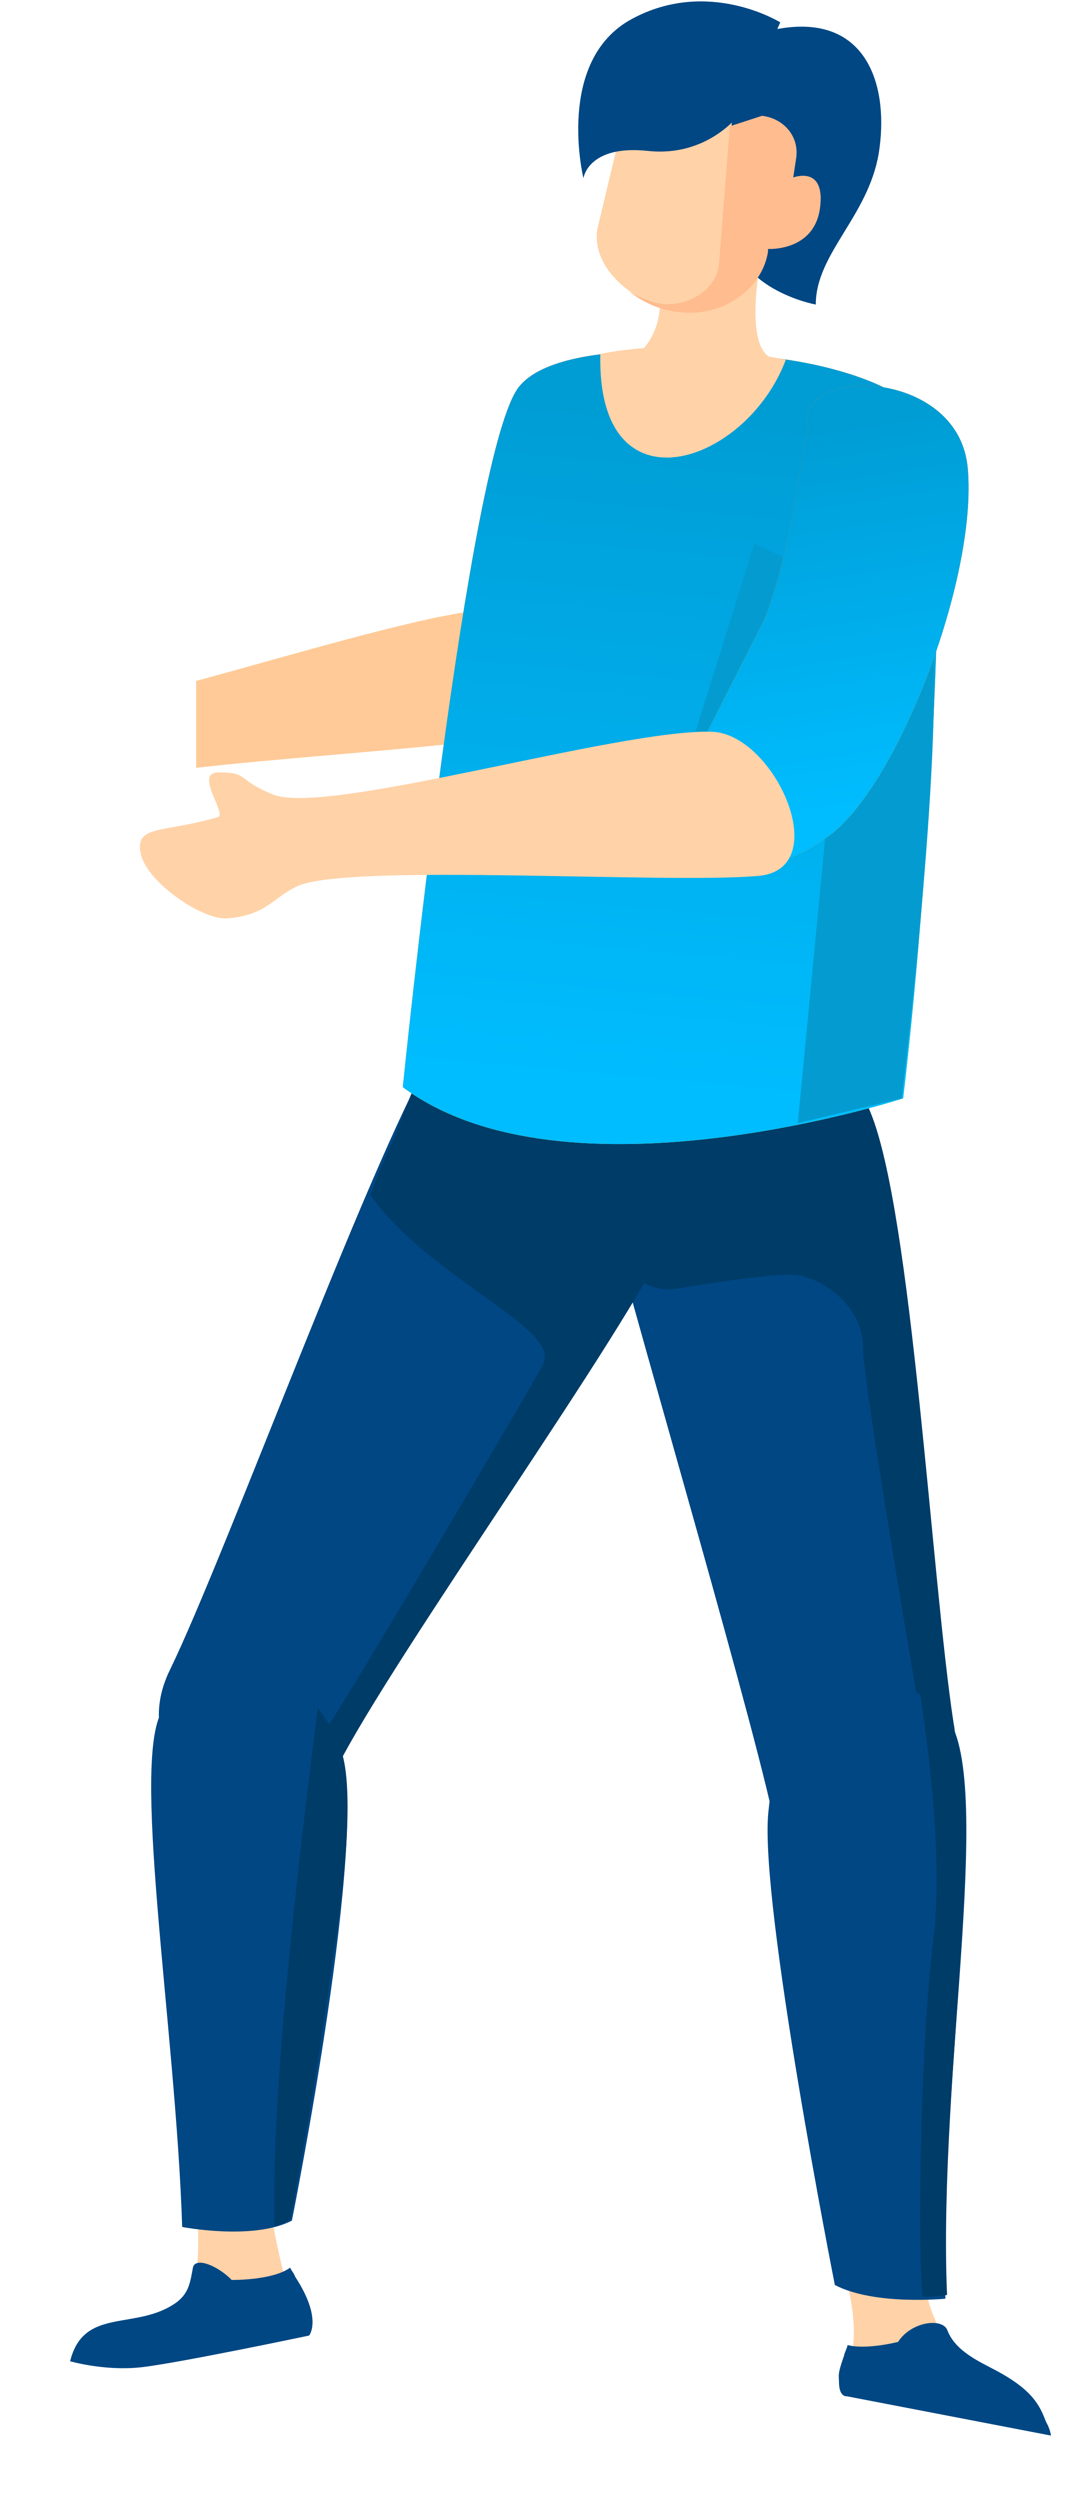
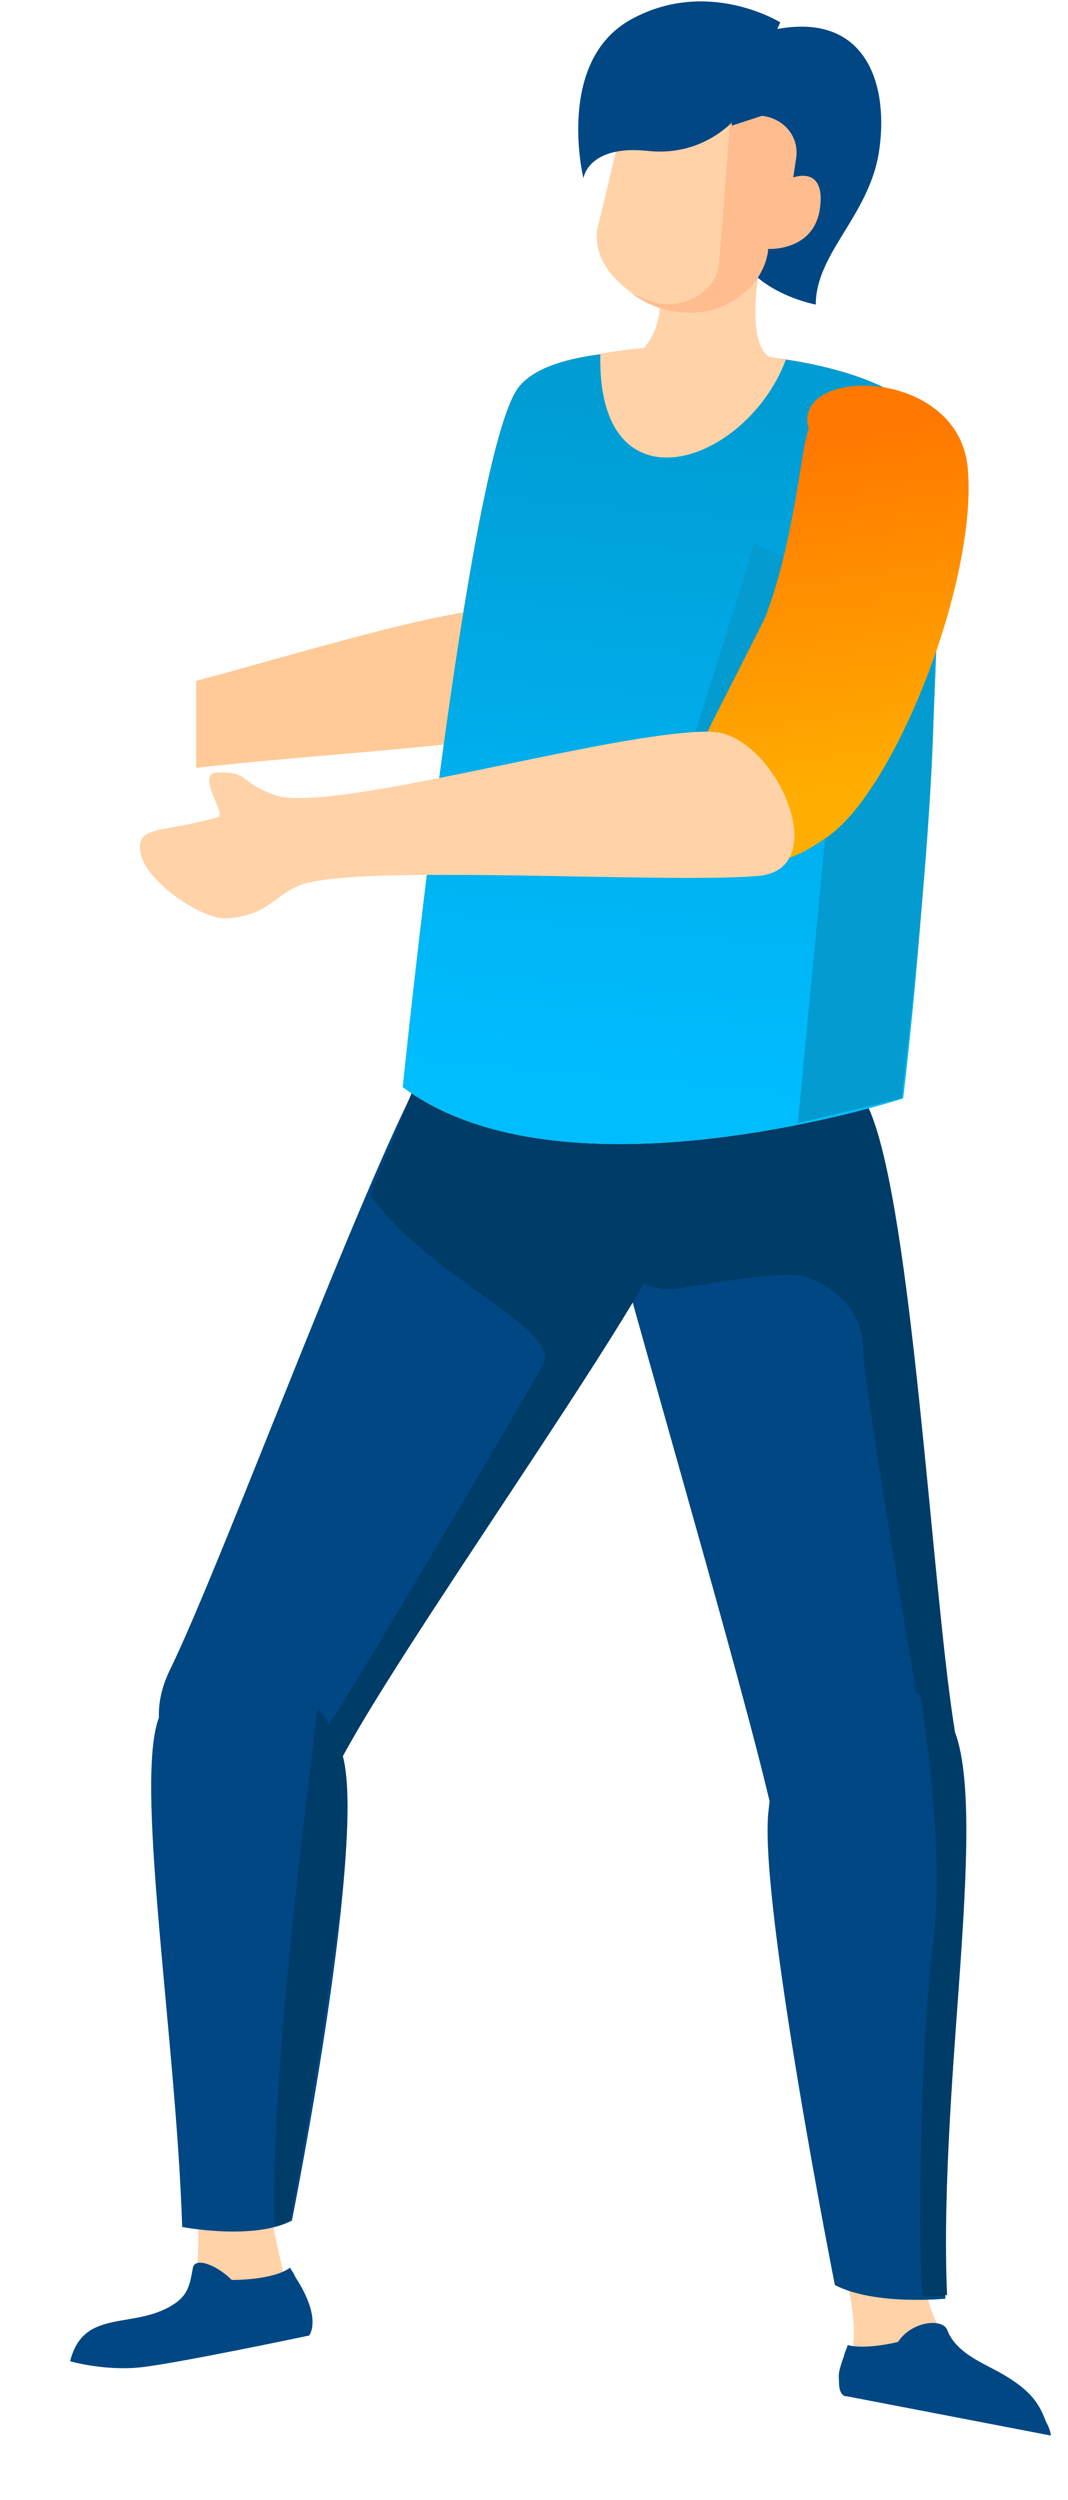
<svg xmlns="http://www.w3.org/2000/svg" width="147" height="344" viewBox="0 0 147 344" fill="none">
  <g clip-path="url(#clip0_8005_53)">
    <path d="M76.795 100.03C63.68 103.748 16.68 104.591 10.482 109.166C4.284 113.742 -2.638 98.086 7.196 97.906C17.031 97.727 51.507 85.746 65.418 84.04C85.505 81.743 80.129 99.142 76.795 100.03Z" fill="#FFCA97" />
    <path d="M81.464 100.246C81.464 100.246 78.9 88.055 68.248 83.989C68.248 83.989 82.211 52.228 88.933 52.961C95.656 53.693 91.06 86.382 90.847 89.69C90.799 92.585 84.314 98.885 81.464 100.246Z" fill="url(#paint0_linear_8005_53)" />
  </g>
  <path d="M119.612 152.859C114.707 140.709 105.511 132.609 102.65 130.487C97.949 127.016 86.3 127.209 83.235 136.273C80.169 145.337 79.556 150.93 83.848 167.323C88.14 183.908 104.693 240.029 106.941 252.565C109.189 264.907 133.713 255.072 131.056 237.136C127.991 217.079 125.538 166.937 119.612 152.859Z" fill="#004784" />
  <path d="M92.837 177.346C98.968 176.382 108.369 174.839 110.617 175.61C115.113 176.96 118.791 180.817 118.791 185.446C118.791 190.846 127.783 242.531 127.783 242.916C128.601 242.145 130.031 241.181 131.462 239.638C131.462 238.867 131.462 238.095 131.258 237.131C128.192 217.074 125.535 166.932 119.813 153.046C115.317 142.053 107.551 134.339 103.873 131.446C103.464 131.061 103.26 130.868 102.851 130.675C98.15 127.204 86.502 127.396 83.436 136.461C80.371 145.525 79.758 151.118 84.049 167.51C84.254 168.282 85.275 170.982 86.093 173.682C87.115 176.189 89.976 177.732 92.837 177.346Z" fill="#003C68" />
  <path d="M60.255 143.997C67.087 133.831 77.081 129.045 80.258 128.218C85.259 126.655 96.036 131.081 97.038 141.414C98.111 151.568 97.785 157.447 90.477 172.19C83.359 187.008 49.389 233.977 44.89 245.47C40.39 256.963 15.572 245.798 23.372 229.798C31.173 213.797 52.338 155.809 60.255 143.997Z" fill="#004784" />
  <path d="M95.339 161.458C98.172 153.661 98.146 148.68 97.302 141.308C96.656 135.67 93.193 131.622 89.147 129.624C88.956 129.55 88.576 129.401 88.385 129.326C88.195 129.252 88.005 129.177 87.624 129.028C86.863 128.73 86.292 128.507 85.651 128.463C84.819 128.344 83.798 128.151 83.156 128.107C82.705 128.138 82.325 127.989 82.064 128.094C81.874 128.02 81.613 128.125 81.613 128.125C81.162 128.155 80.902 128.26 80.641 128.365C80.381 128.47 80.19 128.396 79.93 128.501C79.739 128.427 79.669 128.606 79.409 128.711C79.409 128.711 79.408 128.711 79.148 128.816L78.887 128.921C78.887 128.921 78.887 128.921 78.627 129.027C78.627 129.027 78.366 129.132 78.296 129.311C78.296 129.311 78.296 129.311 78.035 129.416C77.704 129.701 77.253 129.731 76.922 130.016C76.922 130.016 76.852 130.196 76.662 130.121C76.401 130.226 76.401 130.226 76.141 130.331L75.88 130.436C75.619 130.541 75.619 130.542 75.359 130.647C75.359 130.647 75.288 130.826 75.098 130.752C74.577 130.962 74.176 131.426 73.654 131.636C73.654 131.636 73.584 131.816 73.394 131.741C73.133 131.846 73.063 132.026 72.802 132.131L72.542 132.236C72.281 132.341 72.211 132.521 71.95 132.626L71.69 132.731C71.098 133.121 70.507 133.511 70.105 133.975L69.845 134.08C69.584 134.185 69.514 134.365 69.253 134.47C69.183 134.649 68.993 134.575 68.922 134.754C68.662 134.859 68.591 135.039 68.331 135.144L68.07 135.249C67.739 135.534 67.479 135.639 67.148 135.924C66.817 136.208 66.486 136.493 66.416 136.673C66.345 136.852 66.345 136.852 66.085 136.957C65.824 137.062 65.683 137.421 65.423 137.526C65.353 137.706 65.162 137.632 65.092 137.811C64.832 137.916 64.691 138.275 64.43 138.38C64.36 138.56 64.36 138.56 64.099 138.665C63.768 138.95 63.628 139.309 63.297 139.594C62.966 139.878 62.825 140.237 62.495 140.522C62.424 140.702 62.424 140.702 62.163 140.807C62.093 140.986 61.762 141.271 61.692 141.451C61.622 141.63 61.622 141.63 61.361 141.735C61.291 141.915 60.96 142.2 60.89 142.379C60.819 142.559 60.819 142.559 60.559 142.664C60.228 142.948 60.087 143.308 59.686 143.772C59.616 143.951 59.355 144.057 59.215 144.416L59.144 144.595C59.074 144.775 59.004 144.955 58.933 145.134C58.863 145.314 58.863 145.314 58.793 145.493C58.722 145.673 58.652 145.852 58.582 146.032C58.511 146.212 58.511 146.212 58.441 146.391C58.371 146.571 58.3 146.75 58.23 146.93C58.16 147.11 58.16 147.109 58.09 147.289C58.019 147.469 57.879 147.828 57.808 148.007C57.738 148.187 57.738 148.187 57.668 148.367C57.386 149.085 56.915 149.729 56.563 150.627L56.493 150.806C56.353 151.165 56.212 151.525 56.142 151.704C56.071 151.884 56.071 151.884 56.001 152.063C55.86 152.422 55.72 152.782 55.65 152.961C55.579 153.141 55.579 153.141 55.509 153.32C55.368 153.68 55.228 154.039 55.087 154.398C55.017 154.577 55.017 154.577 54.947 154.757C54.806 155.116 54.595 155.655 54.384 156.194C53.822 157.63 52.998 159.172 52.366 160.788C52.366 160.788 52.366 160.788 52.295 160.968C52.085 161.507 51.874 162.045 51.663 162.584C51.663 162.584 51.663 162.584 51.593 162.764C51.382 163.303 51.171 163.841 50.96 164.38C58.804 175.735 77.524 182.857 74.724 187.767C73.62 190.027 46.223 236.463 44.689 238.14C44.428 238.245 43.329 246.099 44.921 246.516C45.062 246.157 45.132 245.977 45.273 245.618C49.702 234.304 82.468 188.728 90.579 173.056C90.649 172.876 90.79 172.517 90.86 172.338C91.964 170.077 92.998 167.997 93.772 166.022C94.214 164.331 94.776 162.894 95.339 161.458Z" fill="#003C68" />
  <path d="M23.046 320.185C29.244 317.721 26.769 302.868 26.957 297.446L36.434 299.913C36.434 299.913 38.015 309.432 39.731 315.463C40.431 317.92 38.71 318.887 38.71 318.887L23.046 320.185Z" fill="#FFD2A7" />
  <path d="M24.349 316.747C25.987 315.475 26.176 314.086 26.562 311.964C26.956 310.498 30.006 311.773 31.893 313.703C31.893 313.703 37.547 313.783 39.936 312.009C40.079 312.395 40.428 312.704 40.642 313.283C44.441 319.11 42.545 321.354 42.545 321.354C42.545 321.354 24.43 325.17 19.412 325.72C14.394 326.27 9.651 324.888 9.651 324.888C11.539 317.28 18.818 320.795 24.349 316.747Z" fill="#004784" />
  <path d="M22.587 235.017C17.758 241.033 24.201 278.813 25.075 306.414C25.075 306.414 34.872 308.304 40.177 305.538C40.177 305.538 51.029 251.409 46.854 240.727C41.135 226.304 29.087 226.925 22.587 235.017Z" fill="#004784" />
  <path d="M46.84 240.537C46.036 238.282 44.857 236.445 43.71 234.993C43.774 235.762 37.092 283.348 37.784 306.32C38.379 306.077 38.786 306.043 39.177 305.817C39.365 305.608 39.772 305.574 39.96 305.364C39.96 305.364 43.4 287.659 45.79 269.654C47.815 257.099 48.651 245.03 46.84 240.537Z" fill="#003C68" />
  <path d="M106.939 49.298C113.07 50.07 124.31 52.577 127.58 58.169C130.85 63.762 128.397 116.605 124.31 151.126C124.31 151.126 77.835 166.262 55.439 149.583C55.439 149.583 64.406 61.167 71.558 53.068C77.485 46.125 100.808 48.527 106.939 49.298Z" fill="url(#paint1_linear_8005_53)" />
  <path d="M106.939 49.298C113.07 50.07 124.31 52.577 127.58 58.169C130.85 63.762 128.397 116.605 124.31 151.126C124.31 151.126 77.835 166.262 55.439 149.583C55.439 149.583 64.406 61.167 71.558 53.068C77.485 46.125 100.808 48.527 106.939 49.298Z" fill="url(#paint2_linear_8005_53)" />
  <path d="M108.163 49.495C102.699 64.023 82.091 70.892 82.633 48.696C90.783 47.07 99.293 47.774 108.163 49.495Z" fill="#FFD2A7" />
  <path d="M104.285 37.534C104.49 36.377 104.694 35.799 104.694 35.799C104.694 35.799 92.432 26.541 90.797 35.991L104.285 37.534Z" fill="url(#paint3_linear_8005_53)" />
  <path d="M91.205 55.475L87.526 48.918C87.526 48.918 91.409 46.411 90.796 40.046C89.57 24.425 104.693 35.996 104.693 35.996C104.693 35.996 102.036 48.918 106.941 49.496L91.205 55.475Z" fill="#FFD2A7" />
  <path d="M128.276 86.185L103.824 74.781L95.674 100.862L115.134 99.056L109.805 154.534L124.105 151.126C124.105 151.126 129.905 104.116 128.276 86.185Z" fill="#049CD0" />
  <path d="M101.904 112.492C108.315 105.776 102.437 105.793 97.308 100.856C97.553 100.201 105.145 85.443 105.389 84.787C109.452 74.058 110.331 60.911 111.313 59.082C108.72 50.329 131.909 50.33 133.197 64.368C134.609 79.751 123.249 108.753 113.813 115.201C110.256 117.649 106.616 119.671 103.828 117.157C103.875 116.549 100.72 113.573 101.904 112.492Z" fill="url(#paint4_linear_8005_53)" />
-   <path d="M101.904 112.492C108.315 105.776 102.437 105.793 97.308 100.856C97.553 100.201 105.145 85.443 105.389 84.787C109.452 74.058 110.331 60.911 111.313 59.082C108.72 50.329 131.909 50.33 133.197 64.368C134.609 79.751 123.249 108.753 113.813 115.201C110.256 117.649 106.616 119.671 103.828 117.157C103.875 116.549 100.72 113.573 101.904 112.492Z" fill="url(#paint5_linear_8005_53)" />
-   <path d="M86.498 13.617L82.207 31.553C81.389 36.953 87.316 41.967 93.447 42.739C99.373 43.51 104.891 39.653 105.709 34.446V34.06C105.709 34.06 112.044 34.446 112.861 28.467C113.679 22.489 109.183 24.417 109.183 24.417L109.592 21.91C110 19.017 107.752 16.317 104.687 15.932L86.498 13.617Z" fill="#FFD2A7" />
+   <path d="M86.498 13.617L82.207 31.553C81.389 36.953 87.316 41.967 93.447 42.739C99.373 43.51 104.891 39.653 105.709 34.446V34.06C105.709 34.06 112.044 34.446 112.861 28.467C113.679 22.489 109.183 24.417 109.183 24.417L109.592 21.91C110 19.017 107.752 16.317 104.687 15.932Z" fill="#FFD2A7" />
  <path d="M100.453 30.243C100.453 39.785 112.284 41.905 112.284 41.905C112.284 34.908 119.467 29.819 120.946 21.126C122.425 12.009 119.467 1.831 107.214 3.951C99.819 5.012 100.453 20.702 100.453 30.243Z" fill="#004784" />
  <path d="M101.811 15.681C101.811 15.681 97.468 21.65 89.195 20.766C80.923 19.881 80.303 24.524 80.303 24.524C80.303 24.524 76.373 8.385 86.921 2.637C97.468 -3.112 107.395 3.079 107.395 3.079L101.811 15.681Z" fill="#004784" />
  <path d="M109.183 24.418L109.592 21.718C110 18.825 107.957 16.318 104.891 15.932L100.438 17.38V17.573L98.965 36.375C98.556 40.039 94.469 42.353 90.79 41.775C89.564 41.582 87.316 40.618 86.498 40.039C88.951 41.968 91.403 42.739 93.447 42.932C99.373 43.703 104.891 39.846 105.709 34.639V34.254C105.709 34.254 112.044 34.639 112.861 28.661C113.679 22.682 109.183 24.418 109.183 24.418Z" fill="#FFBC8E" />
  <path d="M132.536 324.109C126.476 319.328 127.073 311.254 126.459 305.854L114.945 308.681C114.945 308.681 118.623 317.938 117.193 324.109C115.762 330.281 117.806 329.702 117.806 329.702H138.006C125.749 330.769 133.768 329.052 132.536 324.109Z" fill="#FFD2A7" />
  <path d="M144.65 335.116L116.555 329.707C116.555 329.707 115.479 329.893 115.479 327.732C115.46 326.747 115.26 326.708 116.171 324.134C116.281 323.566 116.554 323.226 116.664 322.658C119.236 323.349 123.614 322.228 123.614 322.228C125.402 319.43 129.67 318.877 130.382 320.585C131.477 323.546 134.944 324.999 137.206 326.22C142.296 328.967 143.136 331.093 143.975 333.218C144.596 334.32 144.65 335.116 144.65 335.116Z" fill="#004784" />
  <path d="M129.709 235.493C137.424 242.648 129.062 285.365 130.125 316.282C130.125 316.282 120.377 317.26 114.909 314.396C114.909 314.396 104.521 261.887 105.75 249.412C107.885 227.724 121.422 227.894 129.709 235.493Z" fill="#004784" />
  <path d="M129.712 235.499C128.771 234.631 127.626 233.743 126.666 233.067C127.267 237.39 130.041 255.104 128.406 267.539C126.638 281.318 126.257 311.488 127.043 316.022C128.892 316.011 130.353 315.767 130.353 315.767C129.049 285.214 137.205 242.825 129.712 235.499Z" fill="#003C68" />
  <path d="M97.883 100.68C84.973 100.348 45.293 112.221 37.676 109.355C32.453 107.284 34.367 106.24 29.988 106.28C26.704 106.367 31.308 112.027 29.988 112.43C22.512 114.639 18.554 113.447 19.355 117.407C20.155 121.367 27.827 126.613 31.289 126.359C36.987 125.916 37.685 123.181 41.428 121.731C49.789 118.869 91.219 121.589 104.149 120.54C115.104 119.864 106.637 100.831 97.883 100.68Z" fill="#FFD2A7" />
  <defs>
    <linearGradient id="paint0_linear_8005_53" x1="77.377" y1="65.18" x2="94.489" y2="85.477" gradientUnits="userSpaceOnUse">
      <stop stop-color="#00BDFF" />
      <stop offset="1" stop-color="#009DD5" />
    </linearGradient>
    <linearGradient id="paint1_linear_8005_53" x1="88.781" y1="149.675" x2="97.13" y2="57.154" gradientUnits="userSpaceOnUse">
      <stop stop-color="#FFAE00" />
      <stop offset="1" stop-color="#FF7800" />
    </linearGradient>
    <linearGradient id="paint2_linear_8005_53" x1="88.781" y1="149.697" x2="97.082" y2="57.441" gradientUnits="userSpaceOnUse">
      <stop stop-color="#00BDFF" />
      <stop offset="1" stop-color="#009DD5" />
    </linearGradient>
    <linearGradient id="paint3_linear_8005_53" x1="64.837" y1="30.414" x2="139.782" y2="40.663" gradientUnits="userSpaceOnUse">
      <stop offset="1.09e-06" stop-color="#FFD000" />
      <stop offset="1" stop-color="#FF7300" />
    </linearGradient>
    <linearGradient id="paint4_linear_8005_53" x1="119.059" y1="108.941" x2="111.153" y2="60.123" gradientUnits="userSpaceOnUse">
      <stop stop-color="#FFAE00" />
      <stop offset="1" stop-color="#FF7800" />
    </linearGradient>
    <linearGradient id="paint5_linear_8005_53" x1="121.038" y1="110.572" x2="113.078" y2="59.131" gradientUnits="userSpaceOnUse">
      <stop stop-color="#00BDFF" />
      <stop offset="1" stop-color="#009DD5" />
    </linearGradient>
    <clipPath id="clip0_8005_53">
      <rect width="75" height="86" fill="white" transform="translate(27 48)" />
    </clipPath>
  </defs>
</svg>